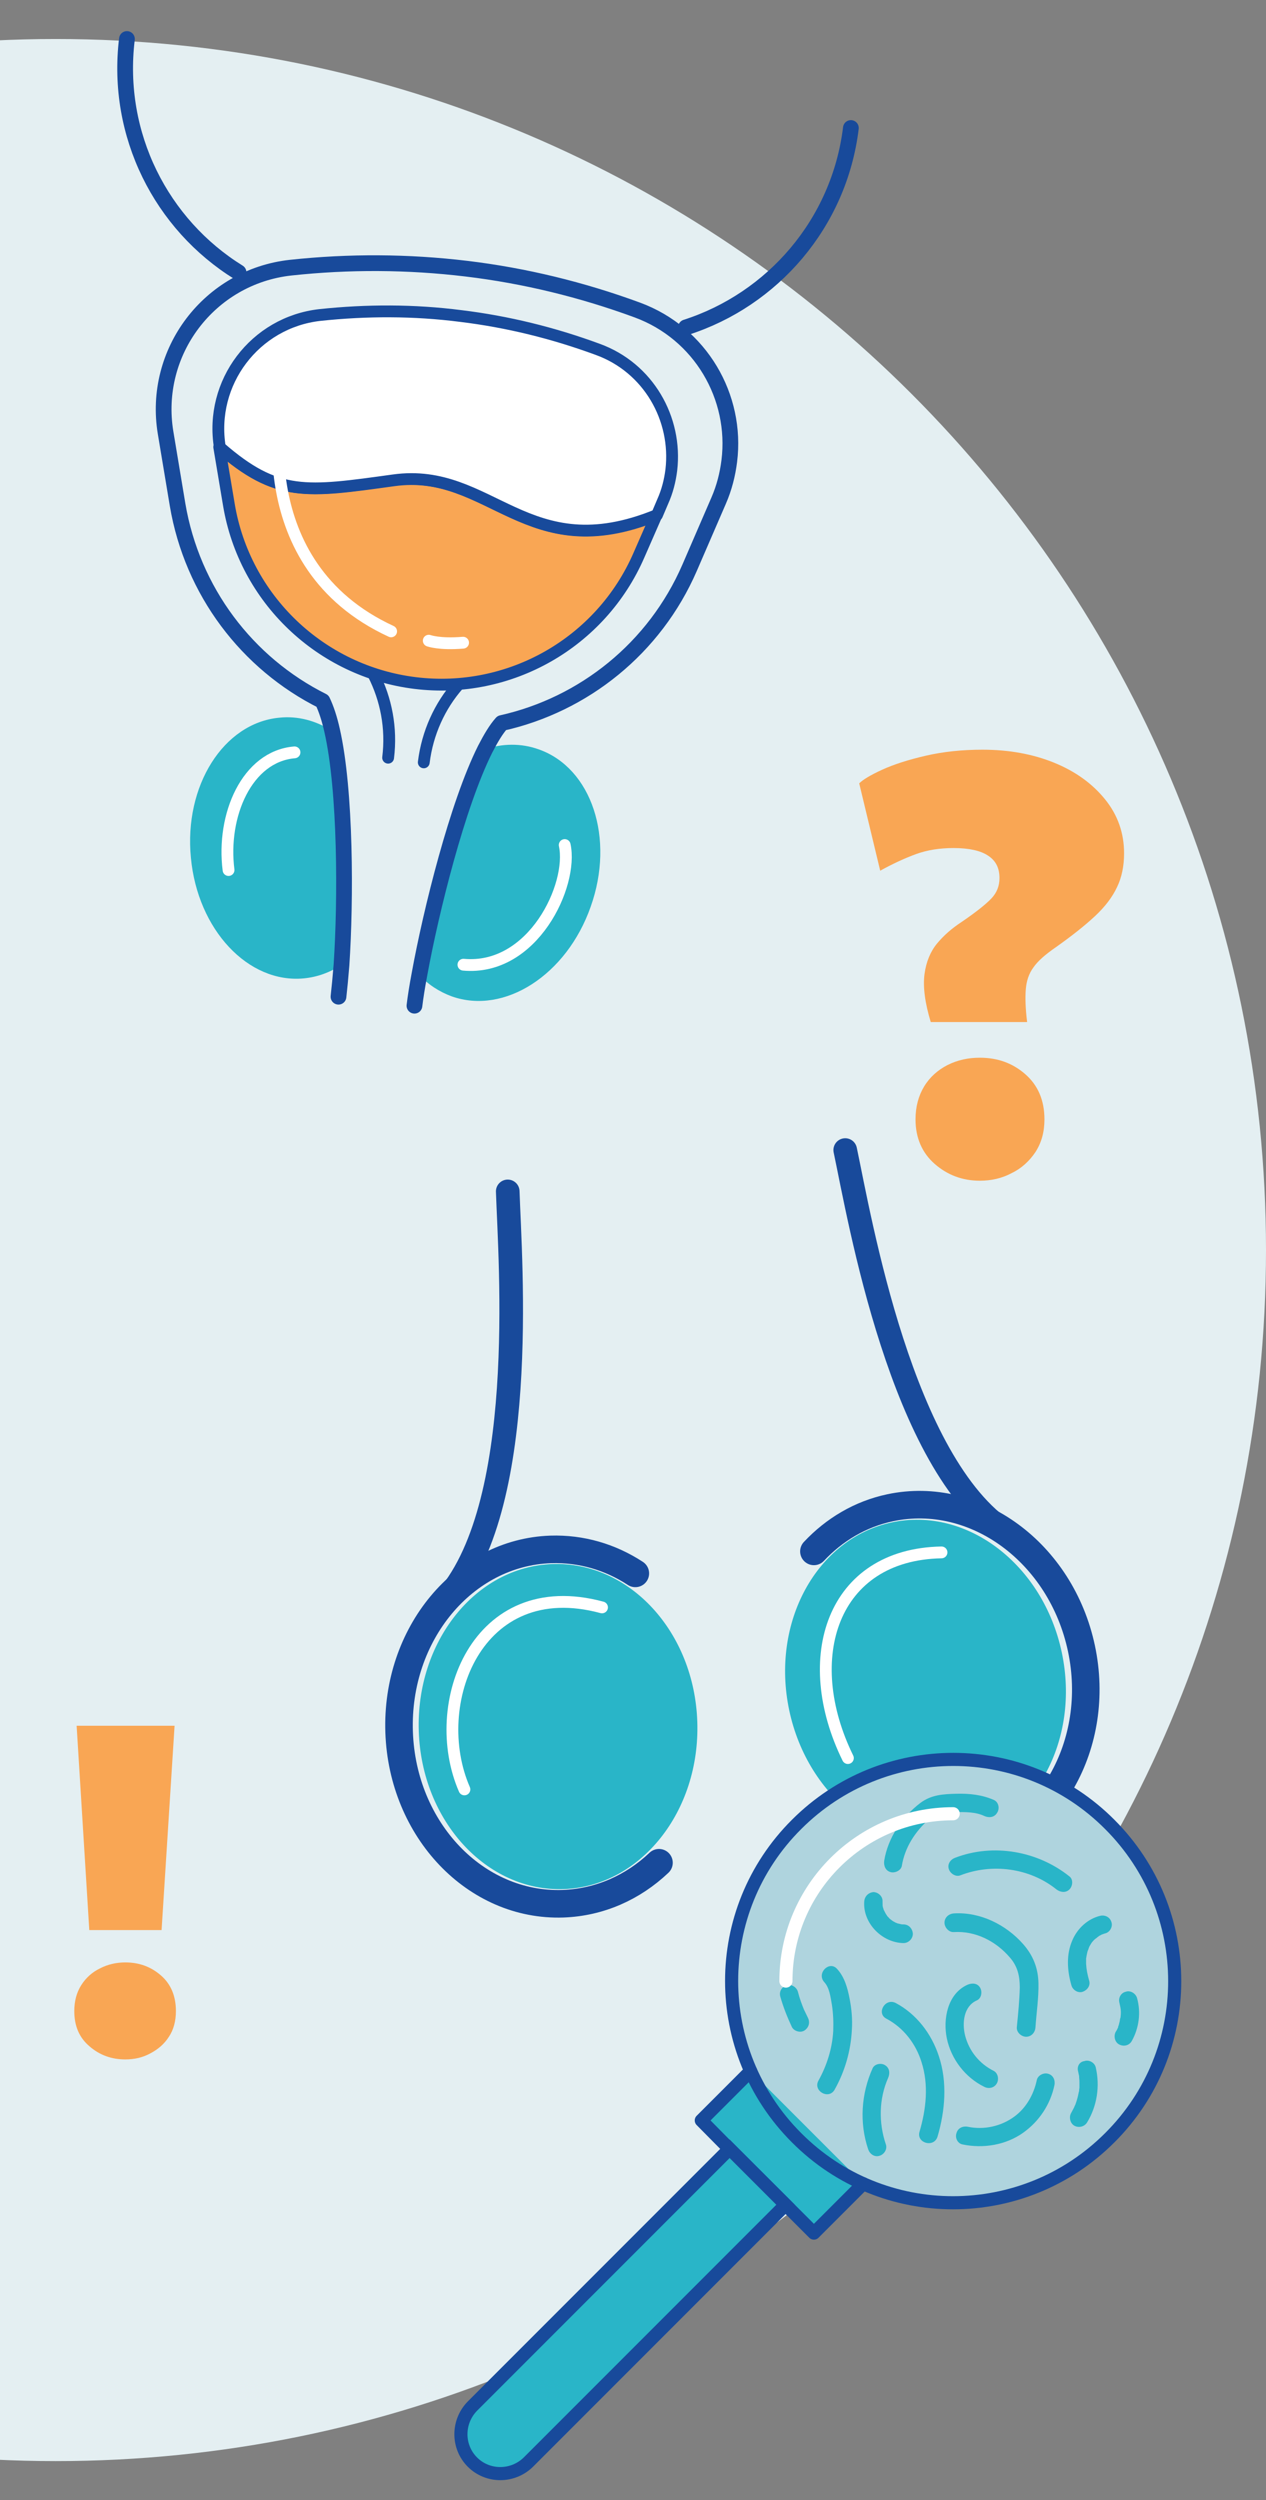
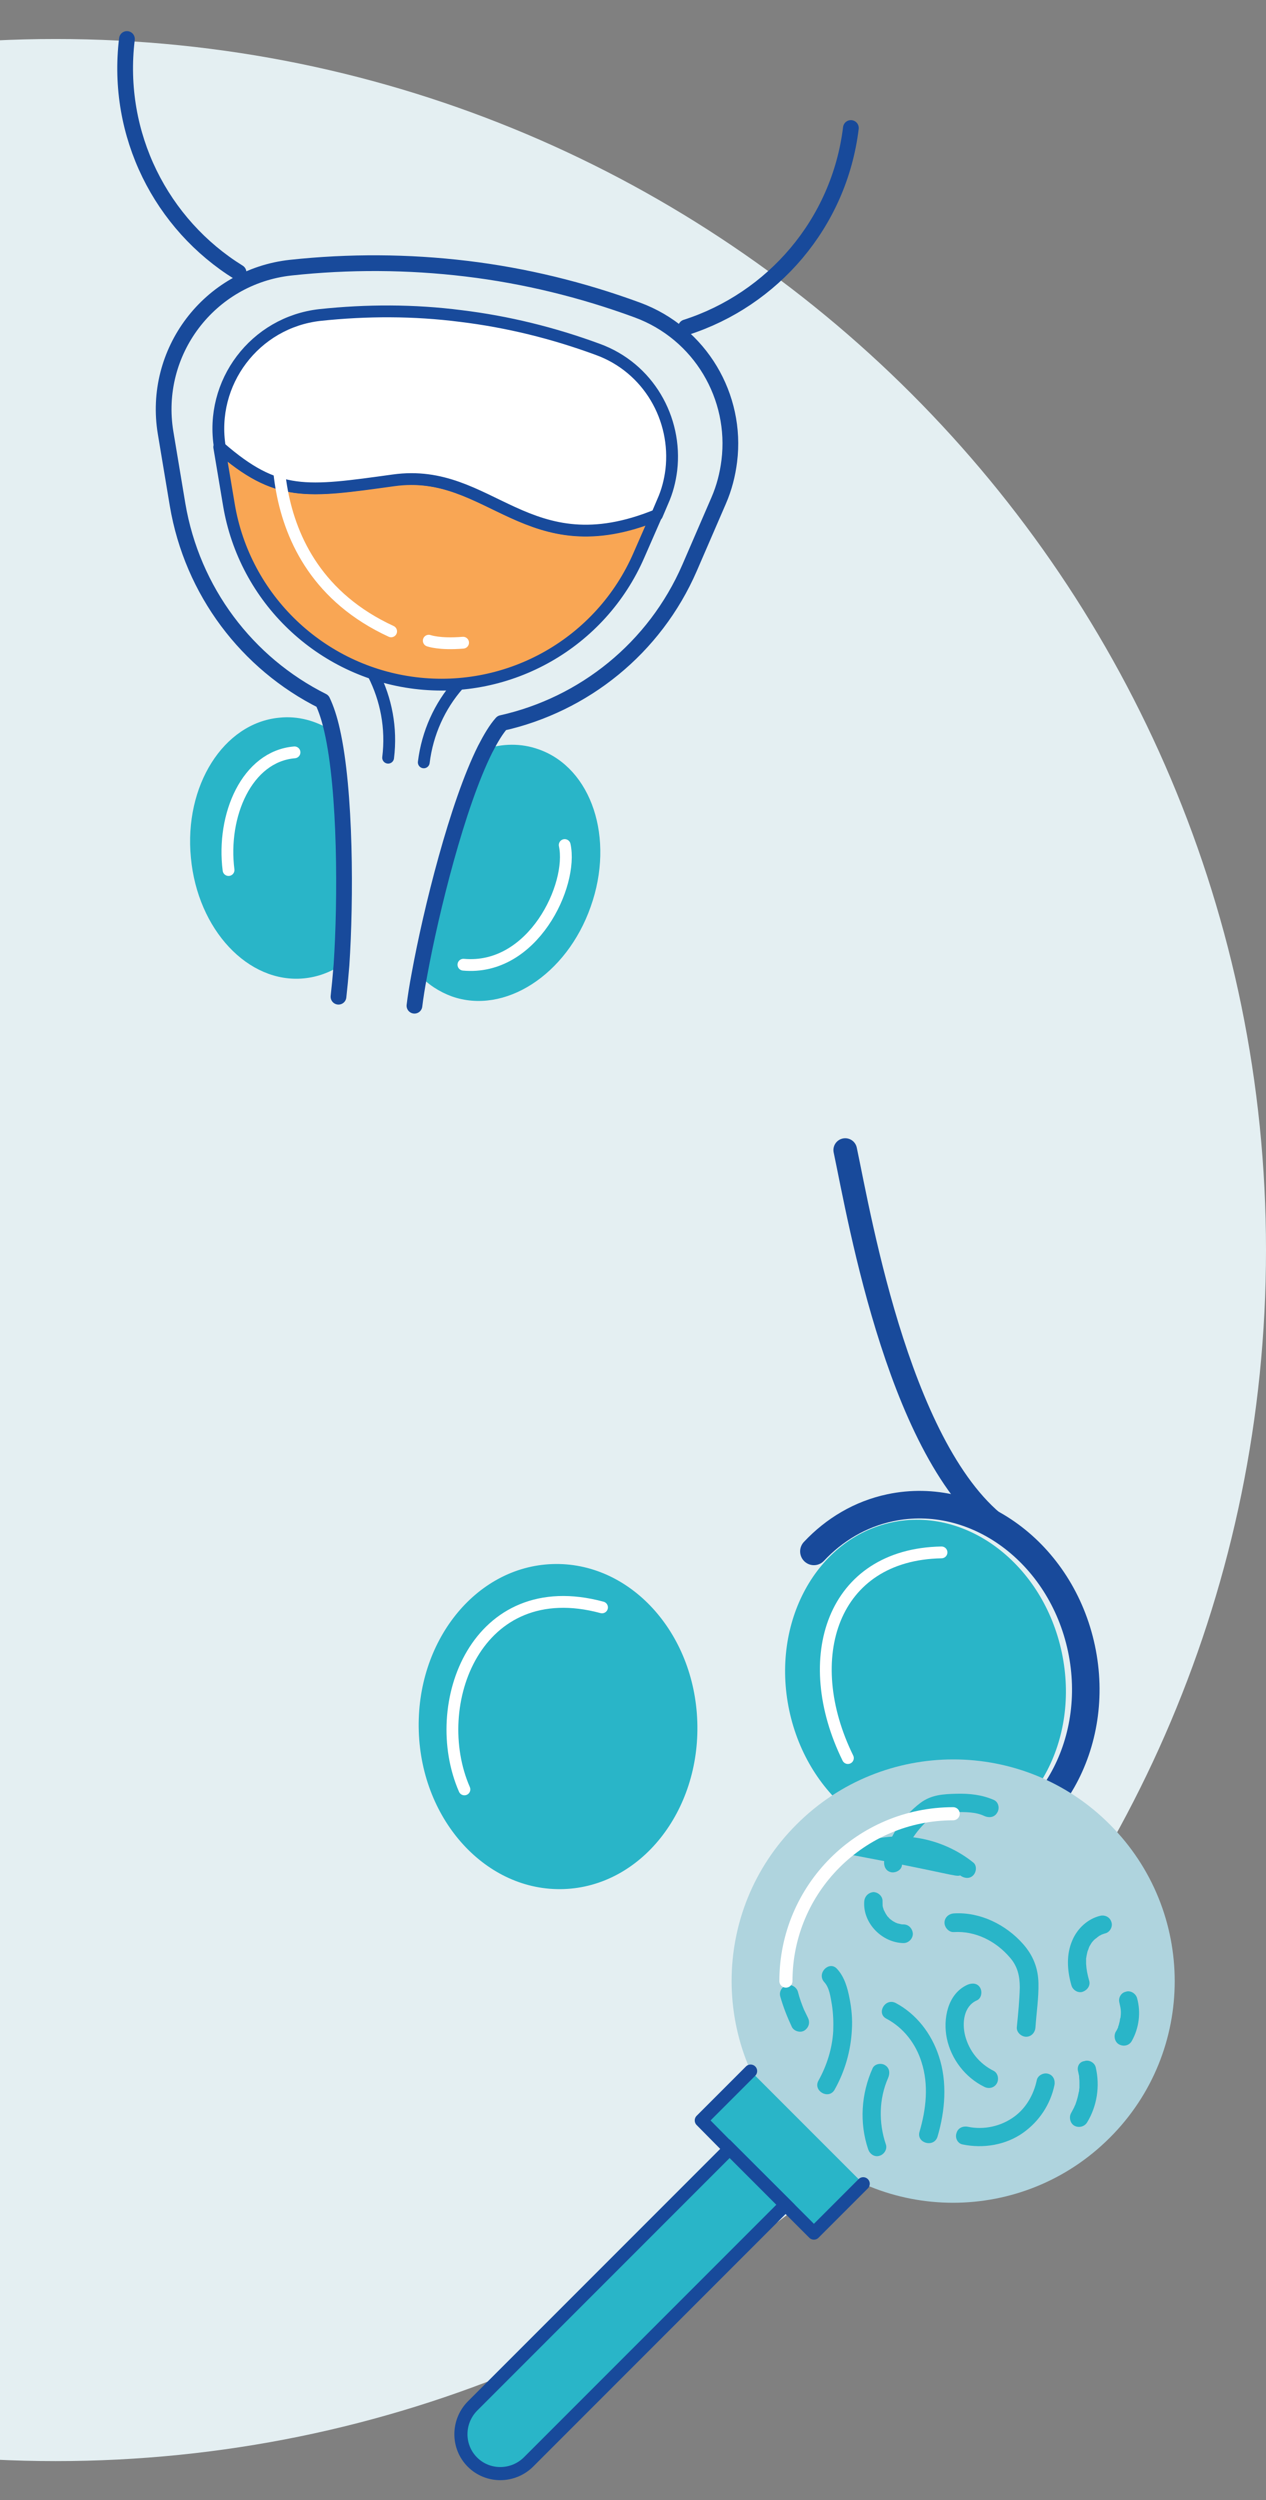
<svg xmlns="http://www.w3.org/2000/svg" version="1.1" id="Layer_1" x="0px" y="0px" viewBox="0 0 380 750" style="enable-background:new 0 0 380 750;" xml:space="preserve">
  <rect x="0" y="0" width="380" height="750" fill="#808080" stroke="none" />
  <style type="text/css">
	.st0{fill:#E4EFF2;}
	.st1{fill:#F9A654;}
	.st2{fill:#29B5C8;}
	.st3{fill:none;stroke:#184A9B;stroke-width:4.724;stroke-linecap:round;stroke-linejoin:round;stroke-miterlimit:10;}
	.st4{fill:none;stroke:#184A9B;stroke-width:3.543;stroke-linecap:round;stroke-linejoin:round;stroke-miterlimit:10;}
	.st5{fill:#FFFFFF;}
	.st6{fill:none;stroke:#FFFFFF;stroke-width:3.543;stroke-linecap:round;stroke-miterlimit:10;}
	.st7{fill:none;stroke:#184A9B;stroke-width:8.267;stroke-linecap:round;stroke-miterlimit:10;}
	.st8{fill:none;stroke:#184A9B;stroke-width:7.086;stroke-linecap:round;stroke-miterlimit:10;}
	.st9{fill:#AFD4DE;}
	.st10{fill:none;stroke:#184A9B;stroke-width:3.937;stroke-linecap:round;stroke-linejoin:round;stroke-miterlimit:10;}
	.st11{fill:none;stroke:#184A9B;stroke-width:3.937;stroke-linecap:round;stroke-miterlimit:10;}
	.st12{fill:none;stroke:#FFFFFF;stroke-width:3.937;stroke-linecap:round;stroke-miterlimit:10;}
</style>
  <g>
    <path class="st0" d="M16.7,738.3C217.3,738.3,380,575.6,380,375S217.3,11.7,16.7,11.7S-346.7,174.4-346.7,375   S-184,738.3,16.7,738.3" />
  </g>
-   <path class="st1" d="M279.4,306.7c-1.8-5.9-2.4-10.7-1.9-14.5c0.5-3.7,1.8-6.8,3.8-9.2c2-2.4,4.4-4.5,7.3-6.4c4.4-3,7.4-5.4,9-7.1  c1.6-1.7,2.4-3.7,2.4-6.1c0-3-1.1-5.2-3.4-6.7c-2.2-1.5-5.7-2.3-10.4-2.3c-4.1,0-7.9,0.6-11.2,1.8c-3.3,1.2-7,2.9-10.8,5l-6.3-26.2  c1.1-1.1,3.4-2.5,6.9-4.1c3.5-1.6,7.9-3,13.1-4.2c5.2-1.2,10.9-1.8,17-1.8c7.9,0,15.1,1.3,21.5,3.9c6.4,2.6,11.5,6.3,15.3,11  c3.8,4.7,5.7,10.1,5.7,16.2c0,3.8-0.7,7.2-2.1,10.1c-1.4,3-3.6,5.9-6.6,8.7c-3,2.8-6.9,5.9-11.7,9.3c-3.2,2.2-5.5,4.2-6.8,6.1  c-1.4,1.9-2.1,4.1-2.3,6.6c-0.2,2.5-0.1,5.8,0.4,9.8H279.4z M294.1,354.2c-5.2,0-9.7-1.7-13.5-5c-3.8-3.3-5.8-7.8-5.8-13.4  c0-3.8,0.9-7.1,2.6-9.9c1.7-2.8,4.1-4.9,7-6.4c3-1.5,6.2-2.2,9.7-2.2c5.3,0,9.8,1.6,13.6,4.9s5.8,7.8,5.8,13.6c0,3.8-0.9,7-2.7,9.8  c-1.8,2.7-4.2,4.9-7.1,6.3C300.7,353.5,297.5,354.2,294.1,354.2z" />
-   <path class="st1" d="M37.6,617.8c-4.1,0-7.7-1.3-10.7-3.9c-3.1-2.6-4.6-6.1-4.6-10.6c0-3,0.7-5.6,2.1-7.8c1.4-2.2,3.3-3.9,5.6-5  c2.3-1.2,4.9-1.8,7.6-1.8c4.2,0,7.7,1.3,10.7,3.9c3,2.6,4.5,6.2,4.5,10.7c0,3-0.7,5.6-2.1,7.7c-1.4,2.2-3.3,3.8-5.6,5  C42.9,617.2,40.4,617.8,37.6,617.8z M26.8,579l-3.8-61.3h29.4L48.5,579H26.8z" />
  <g>
    <path class="st2" d="M177.3,272c-7.2,20.5-25.9,32.5-41.7,26.9c-3.8-1.4-7.2-3.6-9.9-6.6c3.5-19.3,11.4-50.9,19.7-67.5   c5.4-1.8,11-1.9,16.3,0C177.6,230.4,184.6,251.5,177.3,272" />
    <path class="st2" d="M99.6,219.2c4.1,18.2,4.1,50.8,2.8,70.3c-3.3,2.2-7.1,3.6-11.2,4c-16.7,1.6-31.9-14.6-33.9-36.2   c-2.1-21.6,9.8-40.4,26.5-42C89.4,214.7,94.8,216.2,99.6,219.2" />
    <path class="st3" d="M101.6,299c0.3-2.6,0.6-5.8,0.9-9.5c1.3-19.5,1.3-52.2-2.8-70.3c-0.8-3.6-1.8-6.6-2.9-8.9   c-22.6-11.3-39.1-32.9-43.5-58.9l-3.6-21.6c-4-24.2,13.1-46.8,37.5-49.5c17.6-1.9,35.3-1.8,52.8,0.3c17.5,2.1,34.7,6.3,51.3,12.4   c19,7,30,26.1,27.6,45.3c-0.5,4-1.5,8-3.2,11.9l-8.7,20.1c-10.5,24.2-31.8,41.1-56.4,46.6c-1.7,1.9-3.3,4.6-5,7.9   c-8.3,16.6-16.2,48.3-19.7,67.5c-0.7,3.7-1.2,6.9-1.5,9.4" />
    <path class="st1" d="M197.1,154.4l-5.3,12.1c-11.4,26.3-38.8,41.9-67.2,38.4c-28.4-3.5-51.2-25.3-55.9-53.5l-2.9-17.3   c17.2,15,26.1,13.6,52.1,9.9C147.3,140,158,170.4,197.1,154.4" />
    <path class="st4" d="M197.1,154.4l-5.3,12.1c-11.4,26.3-38.8,41.9-67.2,38.4c-28.4-3.5-51.2-25.3-55.9-53.5l-2.9-17.3   c17.2,15,26.1,13.6,52.1,9.9C147.3,140,158,170.4,197.1,154.4z" />
    <path class="st5" d="M201.5,141c-0.4,3.2-1.2,6.4-2.6,9.5l-1.7,4c-39.1,16-49.8-14.5-79.1-10.4c-26.1,3.6-34.9,5.1-52.1-9.9   c-3.2-19.4,10.5-37.5,30-39.7c14.1-1.5,28.3-1.5,42.3,0.3c14,1.7,27.8,5.1,41.1,10C194.6,110.3,203.3,125.6,201.5,141" />
    <path class="st4" d="M201.5,141c-0.4,3.2-1.2,6.4-2.6,9.5l-1.7,4c-39.1,16-49.8-14.5-79.1-10.4c-26.1,3.6-34.9,5.1-52.1-9.9   c-3.2-19.4,10.5-37.5,30-39.7c14.1-1.5,28.3-1.5,42.3,0.3c14,1.7,27.8,5.1,41.1,10C194.6,110.3,203.3,125.6,201.5,141z" />
    <path class="st4" d="M116.5,227.3c1.1-8.9-0.6-17.5-4.4-25 M137.5,205.5c-5.5,6.3-9.2,14.3-10.3,23.2" />
    <path class="st3" d="M38.1,11.7c-3.5,28.8,10.4,55.7,33.5,70 M205.9,98.2c25.9-8.3,46-31.1,49.5-59.8" />
    <path class="st6" d="M169.5,253.5c2.6,12-9.5,37.8-30.4,35.9 M88.4,225.7c-14.3,1.2-21.9,18.9-19.8,35.3 M84.6,120.4   c0,0-10.8,48.9,32.8,69 M128.7,192.2c0,0,3.2,1.2,10.3,0.6" />
  </g>
  <g>
    <path class="st2" d="M209.3,516.5c0.9,26.9-17,49.4-40.1,50.2c-23.1,0.8-42.6-20.4-43.5-47.3c-0.9-26.9,17-49.4,40.1-50.2   C188.9,468.4,208.4,489.5,209.3,516.5" />
-     <path class="st7" d="M197.8,558.8c-7.8,7.4-17.8,11.9-28.8,12.3c-26.2,0.9-48.2-22.1-49.2-51.5c-1-29.4,19.4-53.9,45.5-54.8   c9.2-0.3,17.9,2.3,25.4,7.2" />
-     <path class="st8" d="M152.4,357.4c0.7,21.2,6.5,95.5-19.3,123.2" />
    <path class="st2" d="M236.9,513.1c5.6,26.4,28.5,43.8,51,39c22.6-4.8,36.4-30.1,30.8-56.4c-5.6-26.4-28.5-43.8-51-39   C245.1,461.5,231.3,486.7,236.9,513.1" />
    <path class="st7" d="M258.4,551.4c9.3,5.2,20.1,7.3,30.9,5c25.6-5.4,41.4-33.2,35.3-61.9c-6.1-28.7-31.8-47.6-57.4-42.2   c-9,1.9-16.8,6.6-22.9,13.1" />
    <path class="st8" d="M253.7,345c4.4,20.8,16.8,94.2,48.6,114.9" />
    <path class="st6" d="M282.6,465.7c-32.9,0.6-42.8,31.8-28.1,61.7 M180.7,482.2c-37.7-10.2-52.4,29.2-41.3,54.6" />
    <path class="st9" d="M333.1,641.3c-26,26-68.1,26-94,0c-26-26-26-68.1,0-94c26-26,68.1-26,94,0   C359.1,573.3,359.1,615.4,333.1,641.3" />
-     <path class="st2" d="M288.2,562.6c9.5-3.7,20.8-2.3,28.9,4.2c1.2,0.9,2.8,1.1,3.9,0c1-1,1.2-3,0-3.9c-9.5-7.6-22.8-10-34.3-5.6   c-1.4,0.5-2.4,1.9-1.9,3.4C285.2,562,286.8,563.1,288.2,562.6" />
+     <path class="st2" d="M288.2,562.6c1.2,0.9,2.8,1.1,3.9,0c1-1,1.2-3,0-3.9c-9.5-7.6-22.8-10-34.3-5.6   c-1.4,0.5-2.4,1.9-1.9,3.4C285.2,562,286.8,563.1,288.2,562.6" />
    <path class="st2" d="M259.4,570.5c-0.4,6.5,5.4,12.3,11.8,12.4c1.5,0,2.8-1.3,2.8-2.8c-0.1-1.5-1.2-2.8-2.8-2.8   c-0.4,0-0.7,0-1.1-0.1c0.2,0,0.5,0.1,0.7,0.1c-0.5-0.1-1-0.2-1.4-0.3c-0.2-0.1-0.9-0.4-0.1,0c-0.2-0.1-0.4-0.2-0.6-0.3   c-0.4-0.2-0.9-0.5-1.3-0.8c-0.4-0.3,0.4,0.4,0.2,0.1c-0.1-0.1-0.2-0.1-0.3-0.2c-0.2-0.2-0.4-0.3-0.5-0.5c-0.2-0.2-0.3-0.3-0.5-0.5   c-0.1-0.1-0.1-0.2-0.2-0.3c-0.3-0.4,0.4,0.6,0.1,0.1c-0.3-0.4-0.5-0.8-0.7-1.2c-0.1-0.2-0.4-1-0.1-0.1c-0.1-0.2-0.2-0.4-0.2-0.6   c-0.2-0.5-0.3-0.9-0.3-1.4c0,0.2,0.1,0.5,0.1,0.7c-0.1-0.5-0.1-1.1-0.1-1.6c0.1-1.5-1.3-2.8-2.8-2.8   C260.6,567.8,259.5,568.9,259.4,570.5" />
    <path class="st2" d="M286.3,579.6c6.5-0.4,12.6,2.7,16.8,7.6c2.3,2.6,3,5.5,3,9c-0.1,4-0.5,8-0.9,12c-0.1,1.5,1.4,2.8,2.8,2.8   c1.6,0,2.7-1.3,2.8-2.8c0.3-4.4,1-8.9,0.9-13.3c-0.1-4.5-1.6-8.3-4.6-11.7c-5.1-5.8-12.9-9.7-20.8-9.2c-1.5,0.1-2.8,1.2-2.8,2.8   C283.5,578.2,284.8,579.7,286.3,579.6" />
    <path class="st2" d="M330.3,574.7c-3.8,0.9-6.9,3.8-8.4,7.3c-1.9,4.3-1.6,9.1-0.3,13.6c0.4,1.4,2,2.4,3.4,1.9   c1.4-0.5,2.4-1.9,1.9-3.4c-0.5-1.8-0.8-3.2-0.9-5c0-0.5,0-1,0-1.4c0-0.2,0-0.4,0.1-0.6c0.1-0.5-0.1,0.3,0-0.2   c0.1-0.5,0.2-0.9,0.3-1.4c0.1-0.2,0.1-0.4,0.2-0.5c0-0.1,0.3-0.7,0.1-0.4c-0.1,0.3,0.1-0.2,0.1-0.2c0.1-0.2,0.1-0.3,0.2-0.5   c0.2-0.3,0.4-0.7,0.6-1c0.1-0.1,0.2-0.3,0.3-0.4c-0.2,0.2-0.1,0.1,0,0c0.3-0.3,0.5-0.6,0.8-0.8c0.1-0.1,0.2-0.2,0.4-0.3   c0,0,0.4-0.3,0.2-0.2c-0.3,0.2,0.3-0.2,0.3-0.2c0.1-0.1,0.3-0.2,0.4-0.3c0.2-0.1,0.9-0.4,0.5-0.3c0.4-0.1,0.8-0.3,1.2-0.4   c1.4-0.3,2.4-2,1.9-3.4C333.2,575.2,331.8,574.4,330.3,574.7" />
    <path class="st2" d="M336,600.8c0.1,0.5,0.2,0.9,0.3,1.4c0,0.1,0,0.2,0,0.3c0,0.2,0,0.1,0-0.3c0,0.2,0.1,0.5,0.1,0.7   c0.1,0.9,0,1.7-0.1,2.6c0,0.2,0,0.1,0-0.3c0,0.1,0,0.2-0.1,0.4c0,0.2-0.1,0.5-0.1,0.7c-0.1,0.4-0.2,0.8-0.3,1.2   c-0.1,0.2-0.2,0.5-0.2,0.7c-0.2,0.5,0.3-0.5,0,0c-0.2,0.4-0.4,0.9-0.7,1.3c-0.7,1.3-0.3,3.1,1,3.8c1.3,0.7,3,0.4,3.8-1   c2.2-3.9,2.8-8.6,1.6-12.9c-0.4-1.4-2-2.4-3.4-1.9C336.5,597.8,335.6,599.3,336,600.8" />
    <path class="st2" d="M290.4,595.4c-6,2.7-7.4,10.3-6.2,16.1c1.3,6.2,5.5,11.7,11.2,14.5c1.3,0.7,3,0.4,3.8-1c0.7-1.2,0.4-3.1-1-3.8   c-4.2-2.1-7.3-5.9-8.5-10.5c-1-3.9-0.4-8.9,3.5-10.6c1.4-0.6,1.7-2.6,1-3.8C293.4,594.9,291.8,594.8,290.4,595.4" />
    <path class="st2" d="M247.4,594.6c1.6,1.7,1.9,4.6,2.3,6.8c0.4,2.6,0.5,5.2,0.4,7.9c-0.3,5.2-1.9,10.3-4.4,14.8   c-1.8,3.1,3,5.9,4.8,2.8c3.1-5.5,4.9-11.7,5.2-18.1c0.2-3.1-0.1-6.3-0.7-9.3c-0.6-3.1-1.5-6.4-3.7-8.8   C249,588,245,591.9,247.4,594.6" />
    <path class="st2" d="M261.9,620.5c-3.4,7.6-4,16.3-1.3,24.3c0.5,1.4,1.9,2.4,3.4,1.9c1.4-0.4,2.4-2,1.9-3.4   c-2.2-6.5-2.1-13.7,0.7-20c0.6-1.4,0.4-3-1-3.8C264.5,618.8,262.5,619.1,261.9,620.5" />
    <path class="st2" d="M266.1,605.6c5.1,2.7,8.8,7.5,10.5,13c2.2,6.8,1.4,14.1-0.6,20.9c-1,3.4,4.3,4.9,5.4,1.5   c2.3-7.8,3-16.4,0.4-24.2c-2.2-6.7-6.7-12.6-12.9-15.9C265.7,599.2,262.9,604,266.1,605.6" />
    <path class="st2" d="M288.9,643.3c6.2,1.3,13,0.2,18.2-3.5c4.8-3.4,8.2-8.5,9.4-14.3c0.3-1.5-0.4-3-1.9-3.4   c-1.4-0.4-3.1,0.5-3.4,1.9c-0.9,4.3-3.2,8.4-6.8,11c-4,2.9-9.1,4-13.9,3c-1.5-0.3-3,0.4-3.4,1.9C286.6,641.3,287.4,643,288.9,643.3   " />
    <path class="st2" d="M323.6,621.4c0.1,0.3,0.1,0.6,0.2,0.9c0,0.2,0.1,0.3,0.1,0.5c0-0.3,0-0.3,0,0c0,0.6,0.1,1.1,0.1,1.7   c0,0.6,0,1.1,0,1.7c0,0.3-0.1,0.6-0.1,1c0,0.3,0,0.3,0,0c0,0.1,0,0.2-0.1,0.4c-0.2,1.1-0.5,2.3-0.9,3.4c0,0.1-0.4,1-0.2,0.5   c-0.1,0.2-0.2,0.4-0.3,0.7c-0.3,0.6-0.6,1.1-0.9,1.7c-0.7,1.2-0.3,3.1,1,3.8c1.3,0.7,3,0.3,3.8-1c3-4.9,3.9-10.9,2.6-16.5   c-0.3-1.4-2-2.4-3.4-1.9C324,618.5,323.2,619.9,323.6,621.4" />
    <path class="st2" d="M298.4,540c-3.6-1.6-7.4-2-11.3-1.9c-4,0.1-7.6,0.3-10.9,2.8c-5.5,4.2-9.7,10.5-10.8,17.3   c-0.2,1.5,0.4,3,1.9,3.4c1.3,0.4,3.2-0.5,3.4-1.9c0.9-5.5,4-10.3,8.2-14c2.4-2,4.9-2.1,7.9-2.1c2.9,0,6-0.1,8.7,1.2   c1.4,0.6,3,0.4,3.8-1C300.1,542.6,299.8,540.7,298.4,540" />
    <path class="st2" d="M234.2,598.9c0.9,3.2,2.1,6.2,3.5,9.2c0.7,1.3,2.6,1.8,3.8,1c1.3-0.9,1.7-2.4,1-3.8c-0.4-0.9-0.9-1.8-1.3-2.7   c0.1,0.2,0.2,0.4,0.3,0.7c-0.8-1.9-1.5-3.8-2-5.8c-0.4-1.4-2-2.4-3.4-1.9C234.7,596,233.8,597.4,234.2,598.9" />
    <polyline class="st2" points="225.3,621.3 210.5,636.1 219,644.7 235.8,661.4 244.3,669.9 259.1,655.1  " />
    <polyline class="st10" points="225.3,621.3 210.5,636.1 219,644.7 235.8,661.4 244.3,669.9 259.1,655.1  " />
    <path class="st2" d="M141.8,738.6L141.8,738.6c-4.6-4.6-4.6-12.1,0-16.8l77.2-77.2l16.8,16.8l-77.2,77.2   C153.9,743.2,146.4,743.2,141.8,738.6" />
    <path class="st11" d="M141.8,738.6L141.8,738.6c-4.6-4.6-4.6-12.1,0-16.8l77.2-77.2l16.8,16.8l-77.2,77.2   C153.9,743.2,146.4,743.2,141.8,738.6z" />
-     <path class="st11" d="M333.1,641.3c-26,26-68.1,26-94,0c-26-26-26-68.1,0-94c26-26,68.1-26,94,0   C359.1,573.3,359.1,615.4,333.1,641.3z" />
    <path class="st12" d="M235.9,594.3c0-27.7,22.5-50.2,50.2-50.2" />
  </g>
</svg>